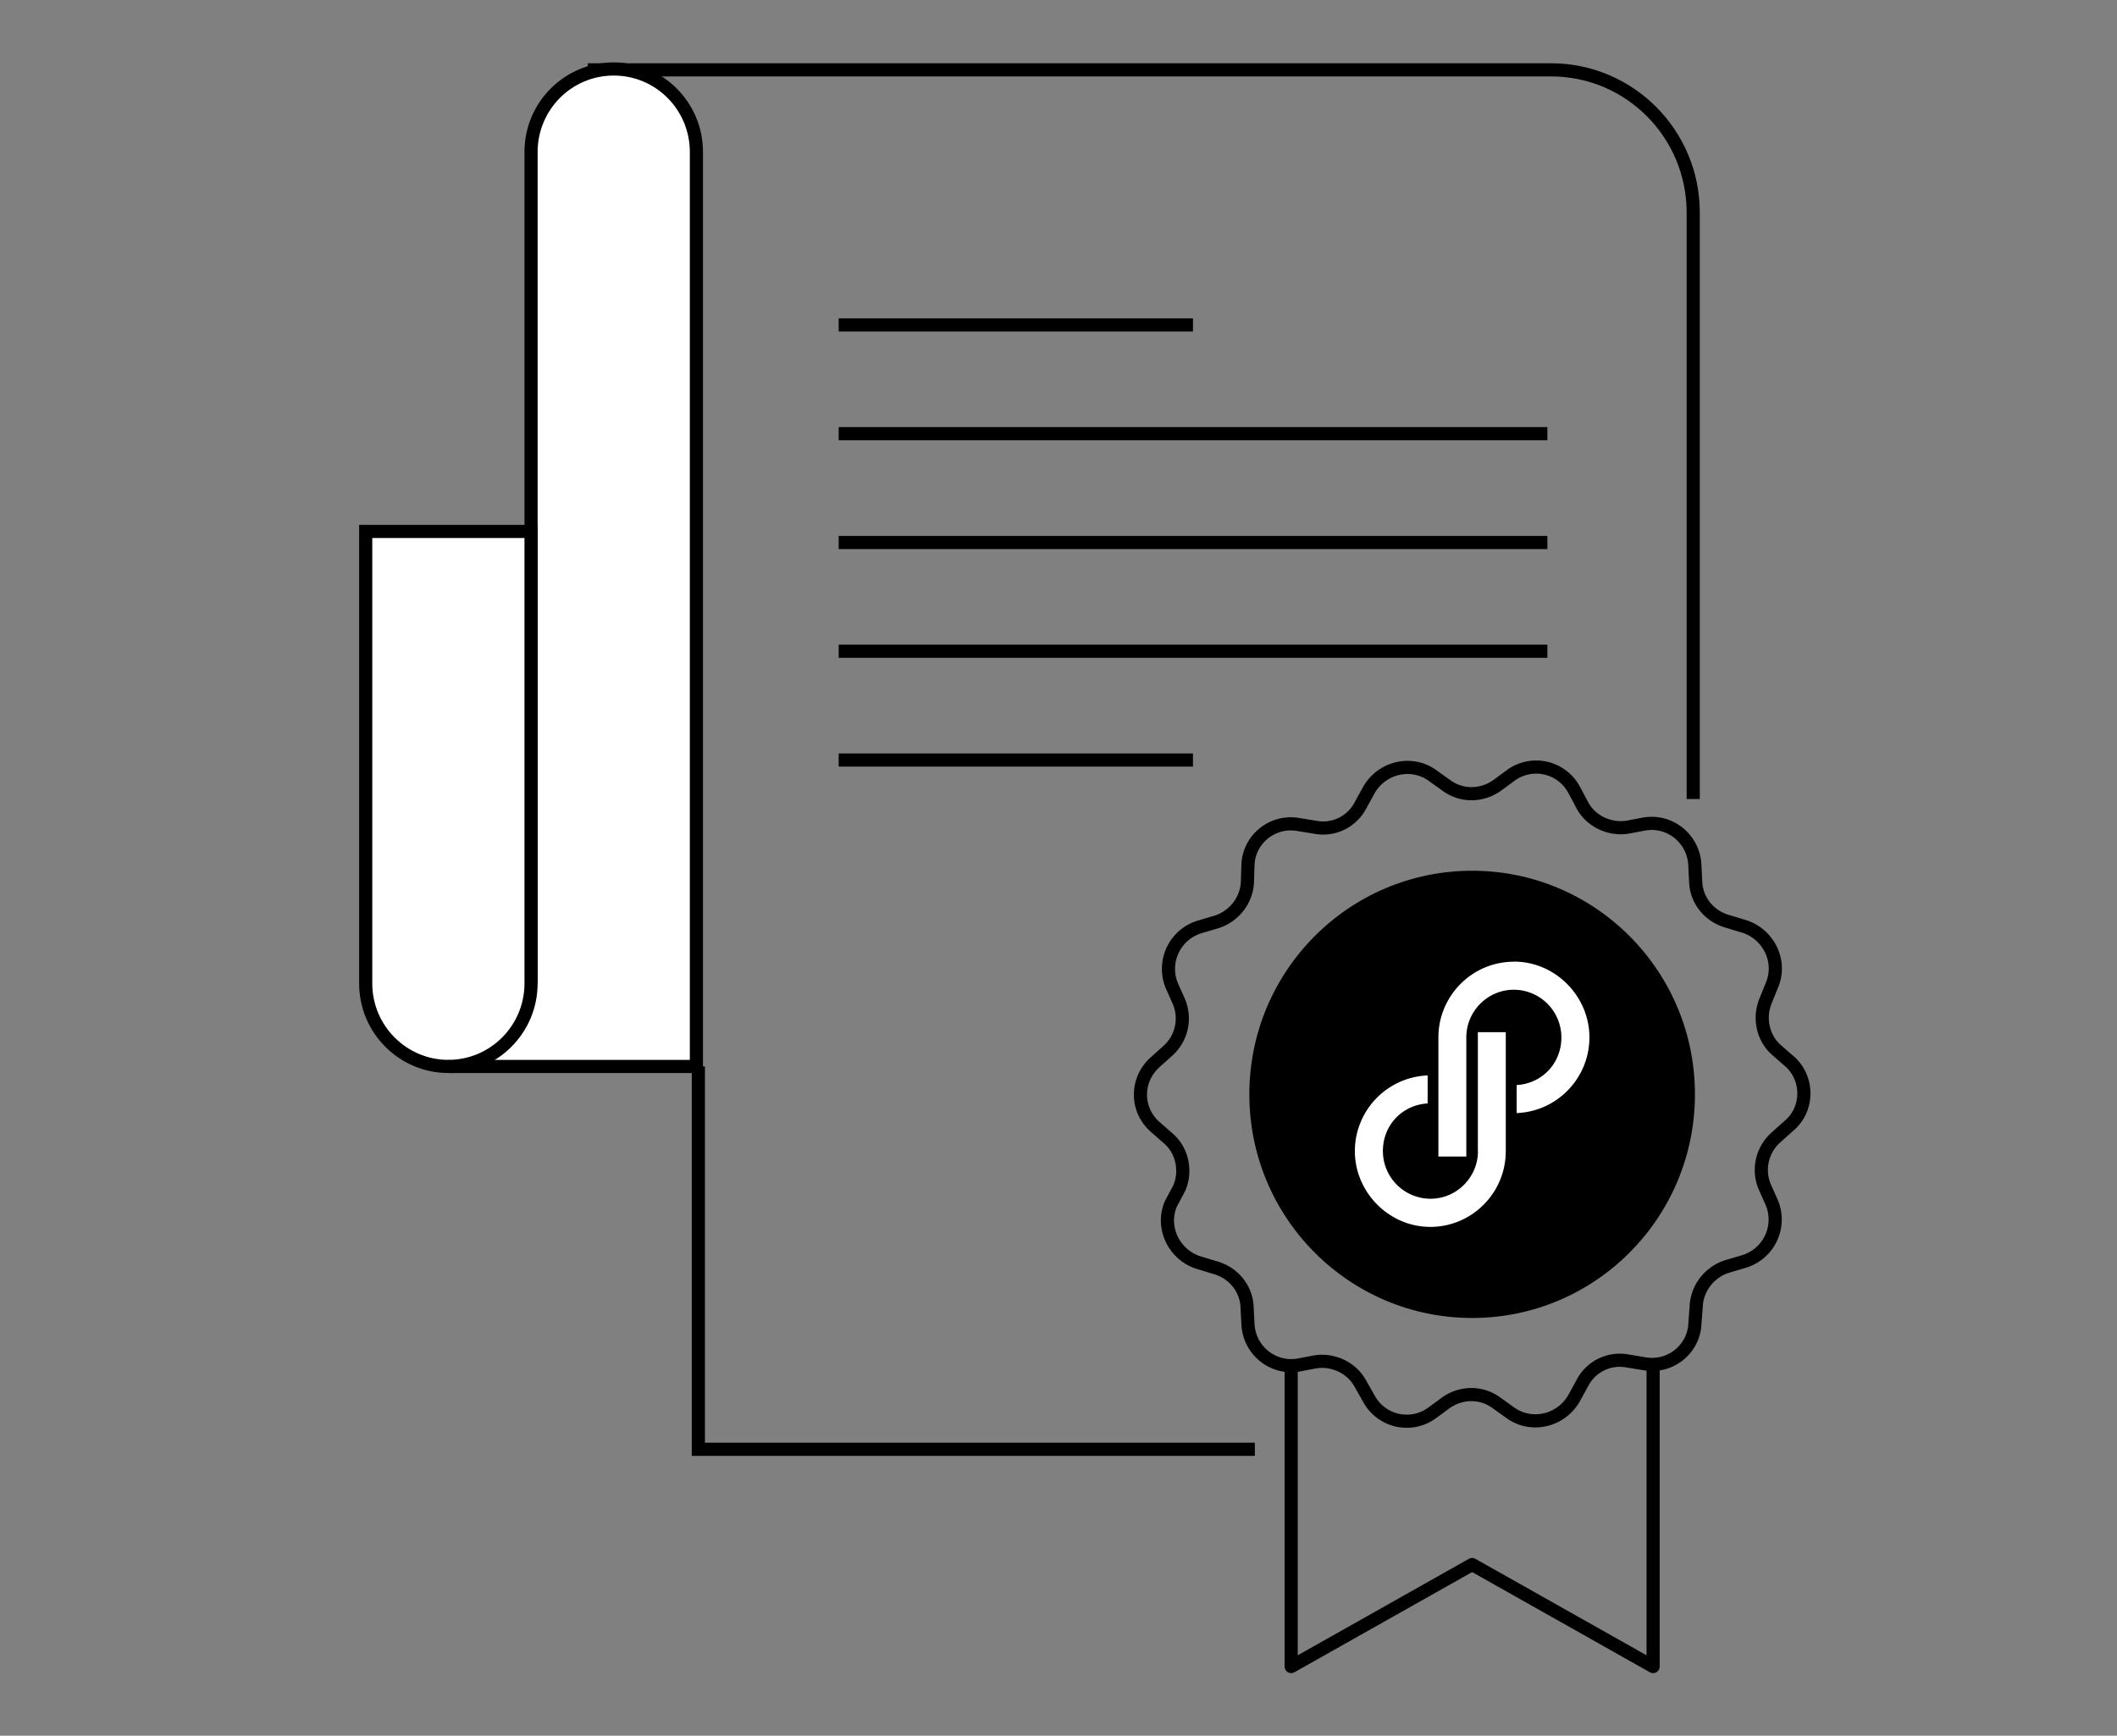
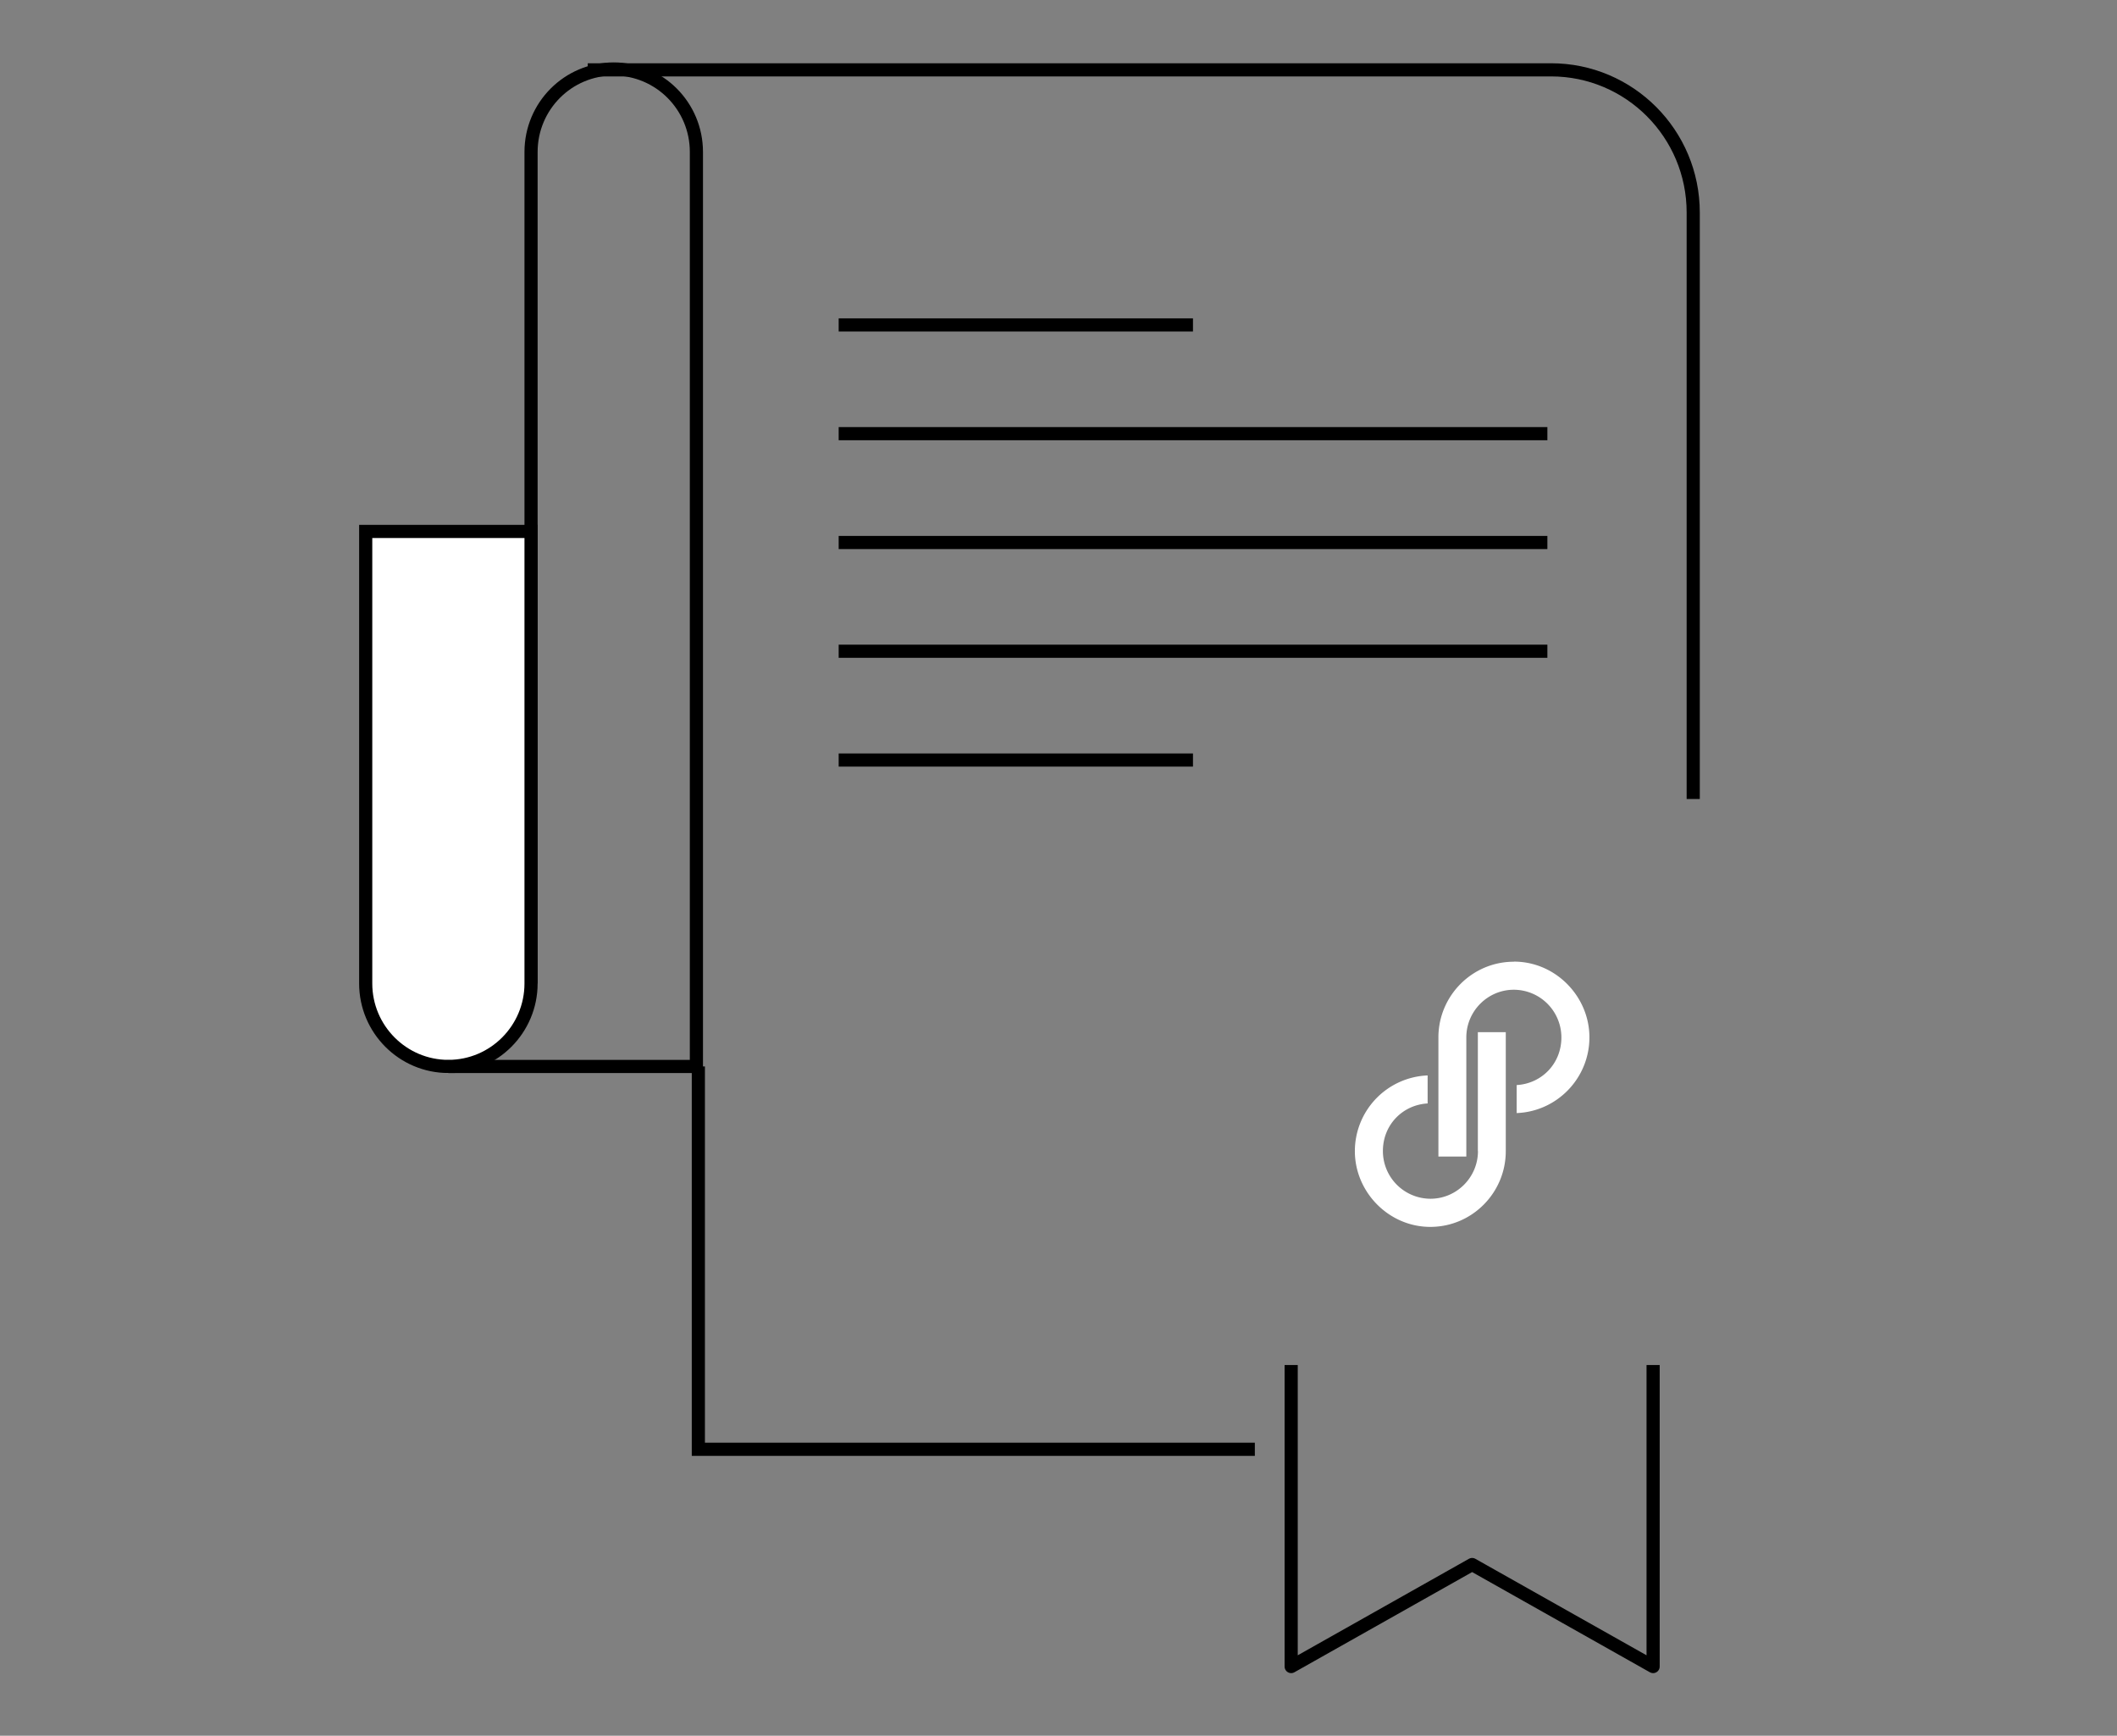
<svg xmlns="http://www.w3.org/2000/svg" width="161" height="132" fill="none">
  <rect width="100%" height="100%" fill="#808080" stroke="none" />
  <path d="M63.782 24.71h26.945m-26.945 8.27h53.898m-53.898 8.276h53.898m-53.898 8.269h53.898m-53.898 8.276h26.945m38.044 2.962v-44.6c0-5.998-4.845-10.852-10.813-10.852h-73.26m8.412 75.79v29.117h42.322" stroke="#000" stroke-miterlimit="10" />
-   <path d="M40.387 74.79V11.556c0-3.488 2.812-6.31 6.288-6.31 3.475 0 6.287 2.822 6.287 6.31v69.546H34.1" fill="#ffffff" />
  <path d="M40.387 74.79V11.556c0-3.488 2.812-6.31 6.288-6.31 3.475 0 6.287 2.822 6.287 6.31v69.546H34.1" stroke="#000" stroke-miterlimit="10" />
  <path d="M34.1 81.101c-3.468 0-6.288-2.83-6.288-6.31V40.417h12.575V74.79c0 3.48-2.82 6.31-6.287 6.31z" fill="#ffffff" stroke="#000" stroke-miterlimit="10" />
-   <path d="M111.958 100.23c9.358 0 16.944-7.614 16.944-17.006s-7.586-17.006-16.944-17.006c-9.358 0-16.944 7.614-16.944 17.006s7.586 17.006 16.944 17.006z" fill="#000000" />
  <path d="M125.721 103.809v22.929l-13.763-7.758-13.763 7.758v-22.929" stroke="#000" stroke-linejoin="round" />
-   <path d="M136.091 80.715l-.967-.848c-1.066-.913-1.386-2.476-.845-3.76l.476-1.184c.779-1.819-.263-3.917-2.156-4.484l-1.246-.379c-1.353-.386-2.336-1.571-2.394-2.986l-.065-1.3c-.099-1.983-1.886-3.44-3.837-3.11l-1.262.238c-1.377.23-2.804-.452-3.451-1.653l-.639-1.201a3.272 3.272 0 00-4.804-1.087l-1.049.774c-1.164.814-2.681.856-3.87-.017l-1.032-.74c-1.599-1.152-3.853-.634-4.845 1.102l-.639 1.16a3.197 3.197 0 01-3.451 1.67l-1.263-.205c-1.975-.354-3.779 1.119-3.844 3.085l-.041 1.292c-.058 1.399-1.041 2.633-2.378 3.036l-1.221.362a3.336 3.336 0 00-2.156 4.467l.533 1.193a3.3 3.3 0 01-.844 3.785l-.943.847c-1.508 1.341-1.5 3.645.024 4.953l.968.848c1.065.913 1.385 2.476.844 3.76l-.648 1.217c-.778 1.818.263 3.916 2.156 4.484l1.246.378c1.353.387 2.337 1.572 2.394 2.987l.066 1.3c.098 1.983 1.885 3.439 3.836 3.11l1.262-.239c1.377-.23 2.804.453 3.451 1.654l.648 1.143a3.27 3.27 0 004.804 1.086l1.049-.773c1.164-.814 2.68-.856 3.869.017l1.033.74c1.598 1.152 3.853.633 4.845-1.102l.639-1.161a3.197 3.197 0 013.451-1.67l1.262.206c1.976.354 3.779-1.119 3.845-3.085l.098-1.284c.058-1.398 1.041-2.632 2.377-3.036l1.222-.362a3.336 3.336 0 002.156-4.467l-.533-1.193a3.3 3.3 0 01.844-3.785l.943-.847c1.557-1.275 1.557-3.636.082-4.945v.009z" stroke="#000" stroke-linejoin="round" />
  <path d="M115.13 73.137c-3.164 0-5.738 2.584-5.738 5.76v9.058h2.123v-9.058c0-2 1.624-3.629 3.615-3.629a3.627 3.627 0 013.615 3.629c0 1.999-1.508 3.513-3.401 3.62v2.13c3.065-.115 5.533-2.649 5.533-5.759 0-3.11-2.574-5.759-5.738-5.759" fill="#fff" />
  <path d="M112.401 87.535c0 2-1.623 3.628-3.615 3.628a3.627 3.627 0 01-3.615-3.628c0-2 1.508-3.513 3.402-3.62v-2.13a5.765 5.765 0 00-5.534 5.758c0 3.11 2.574 5.76 5.739 5.76 3.164 0 5.738-2.584 5.738-5.76v-9.05h-2.123v9.05l.008-.008z" fill="#fff" />
</svg>